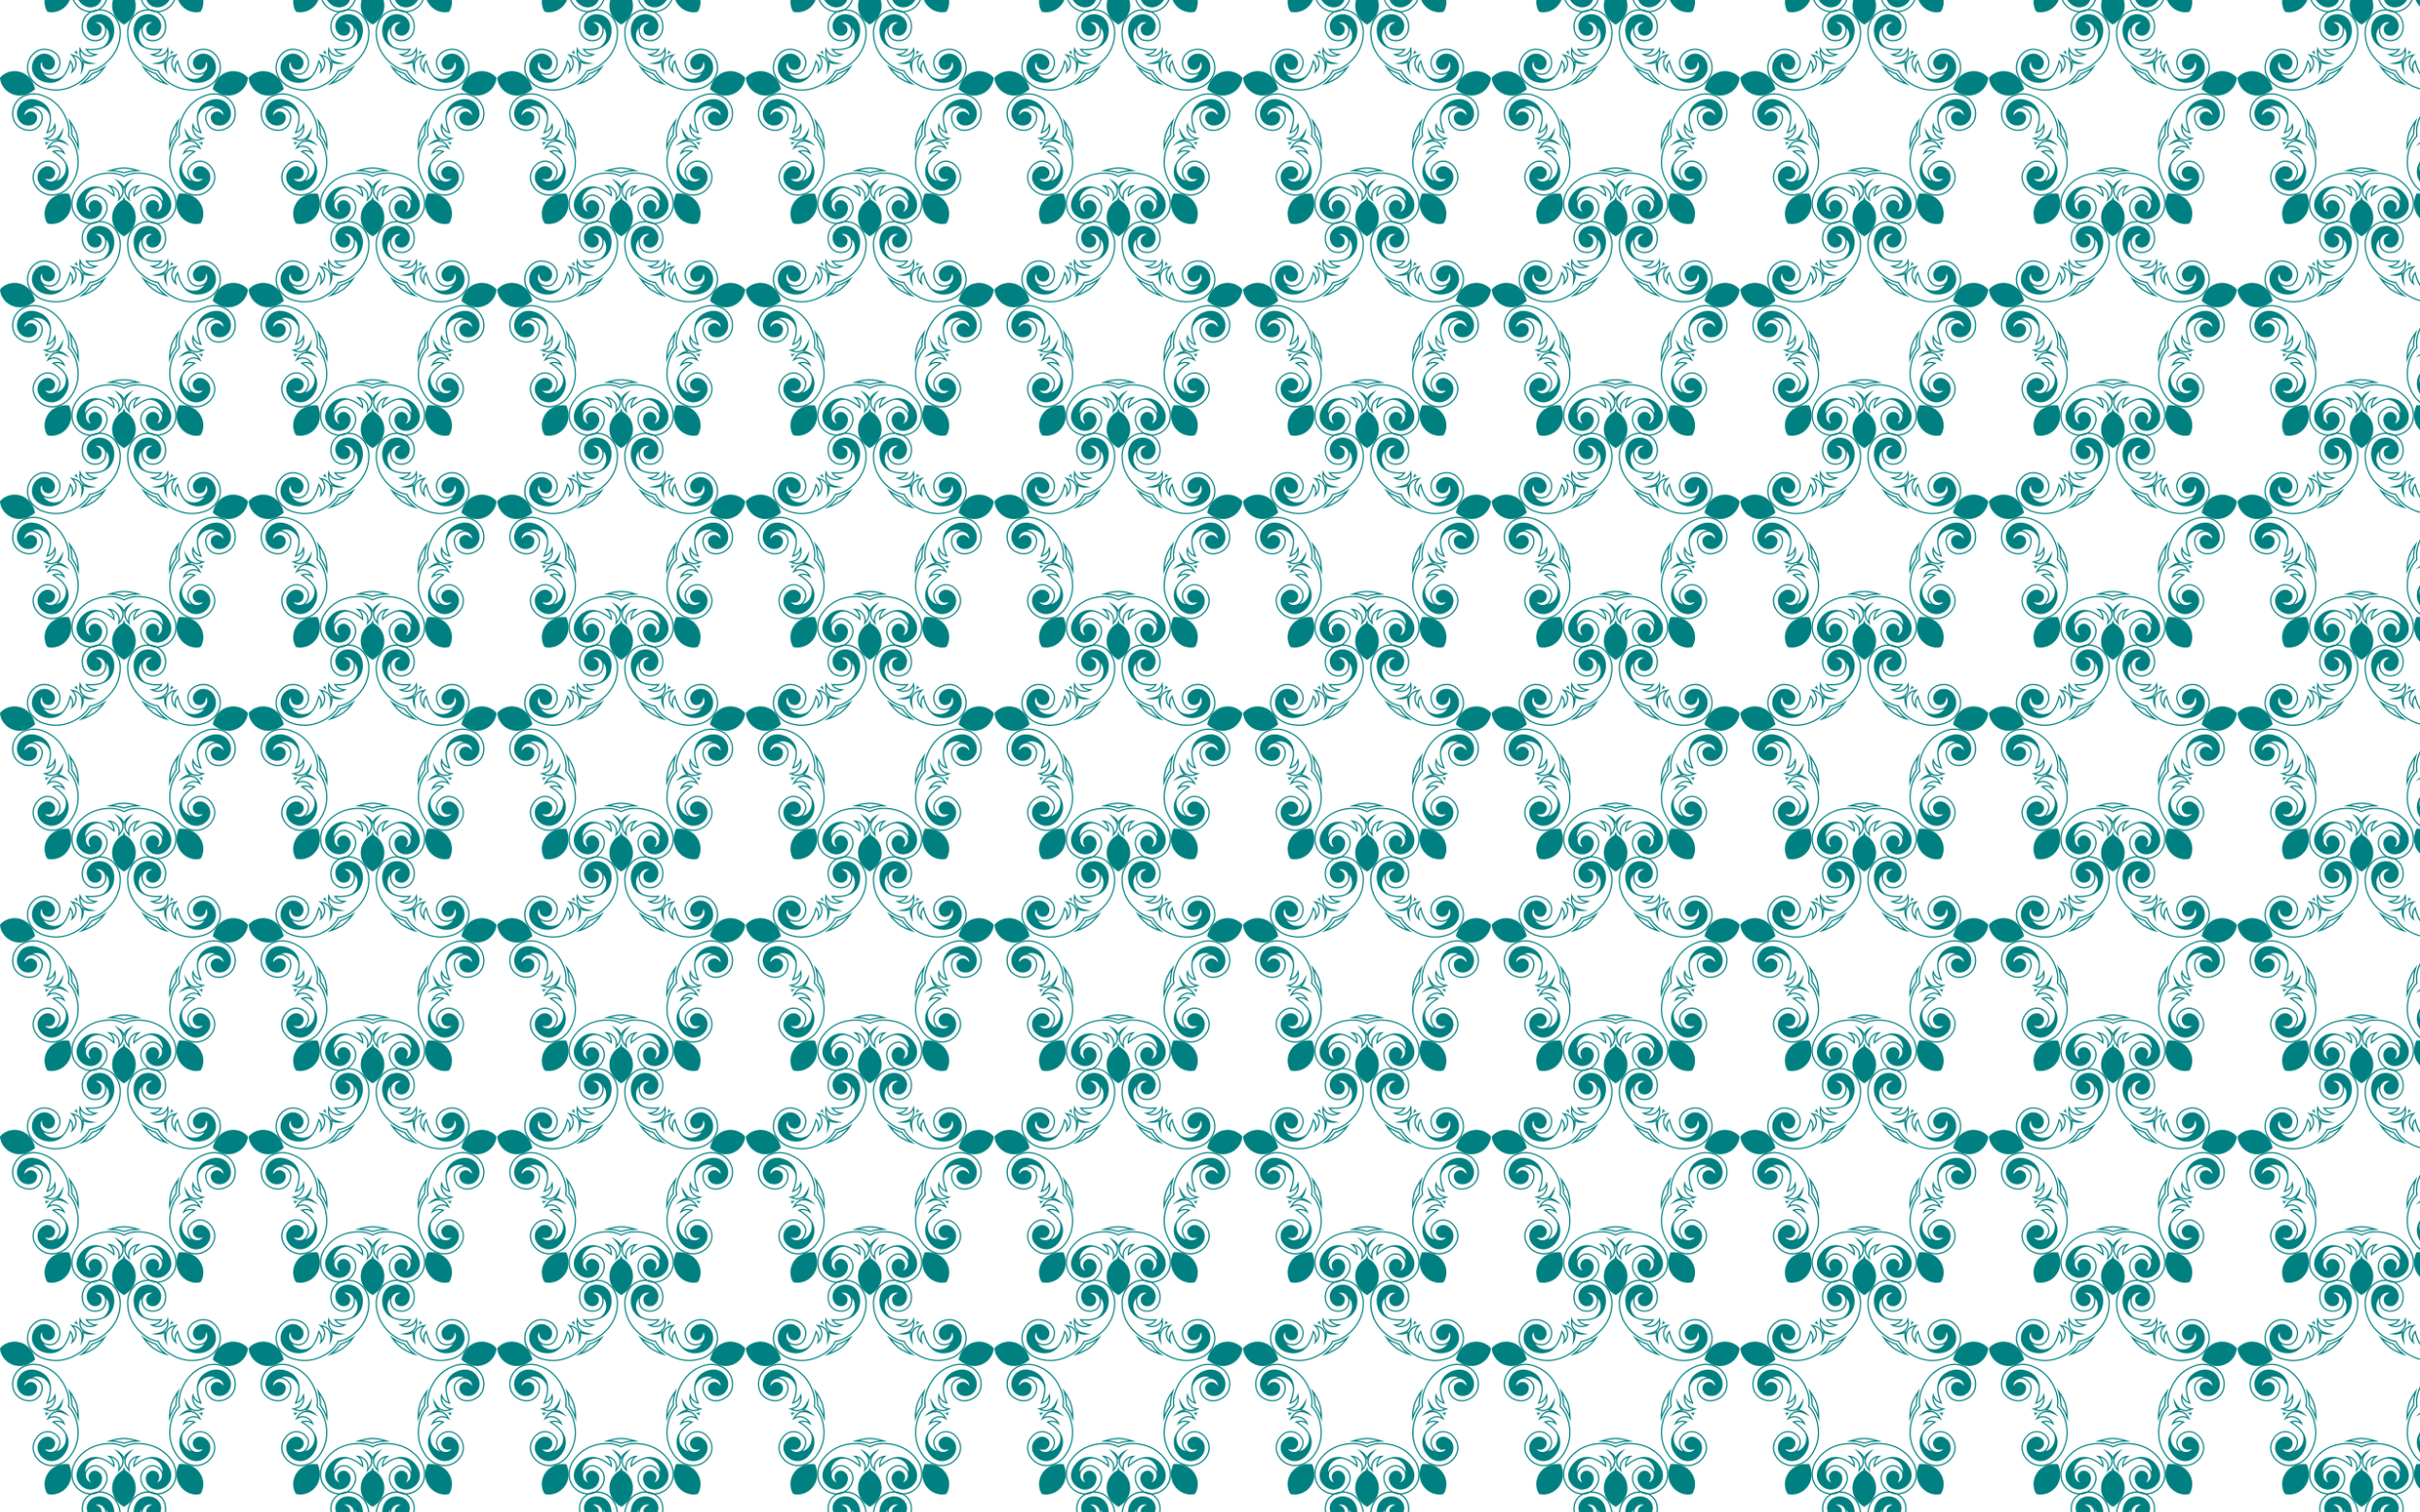
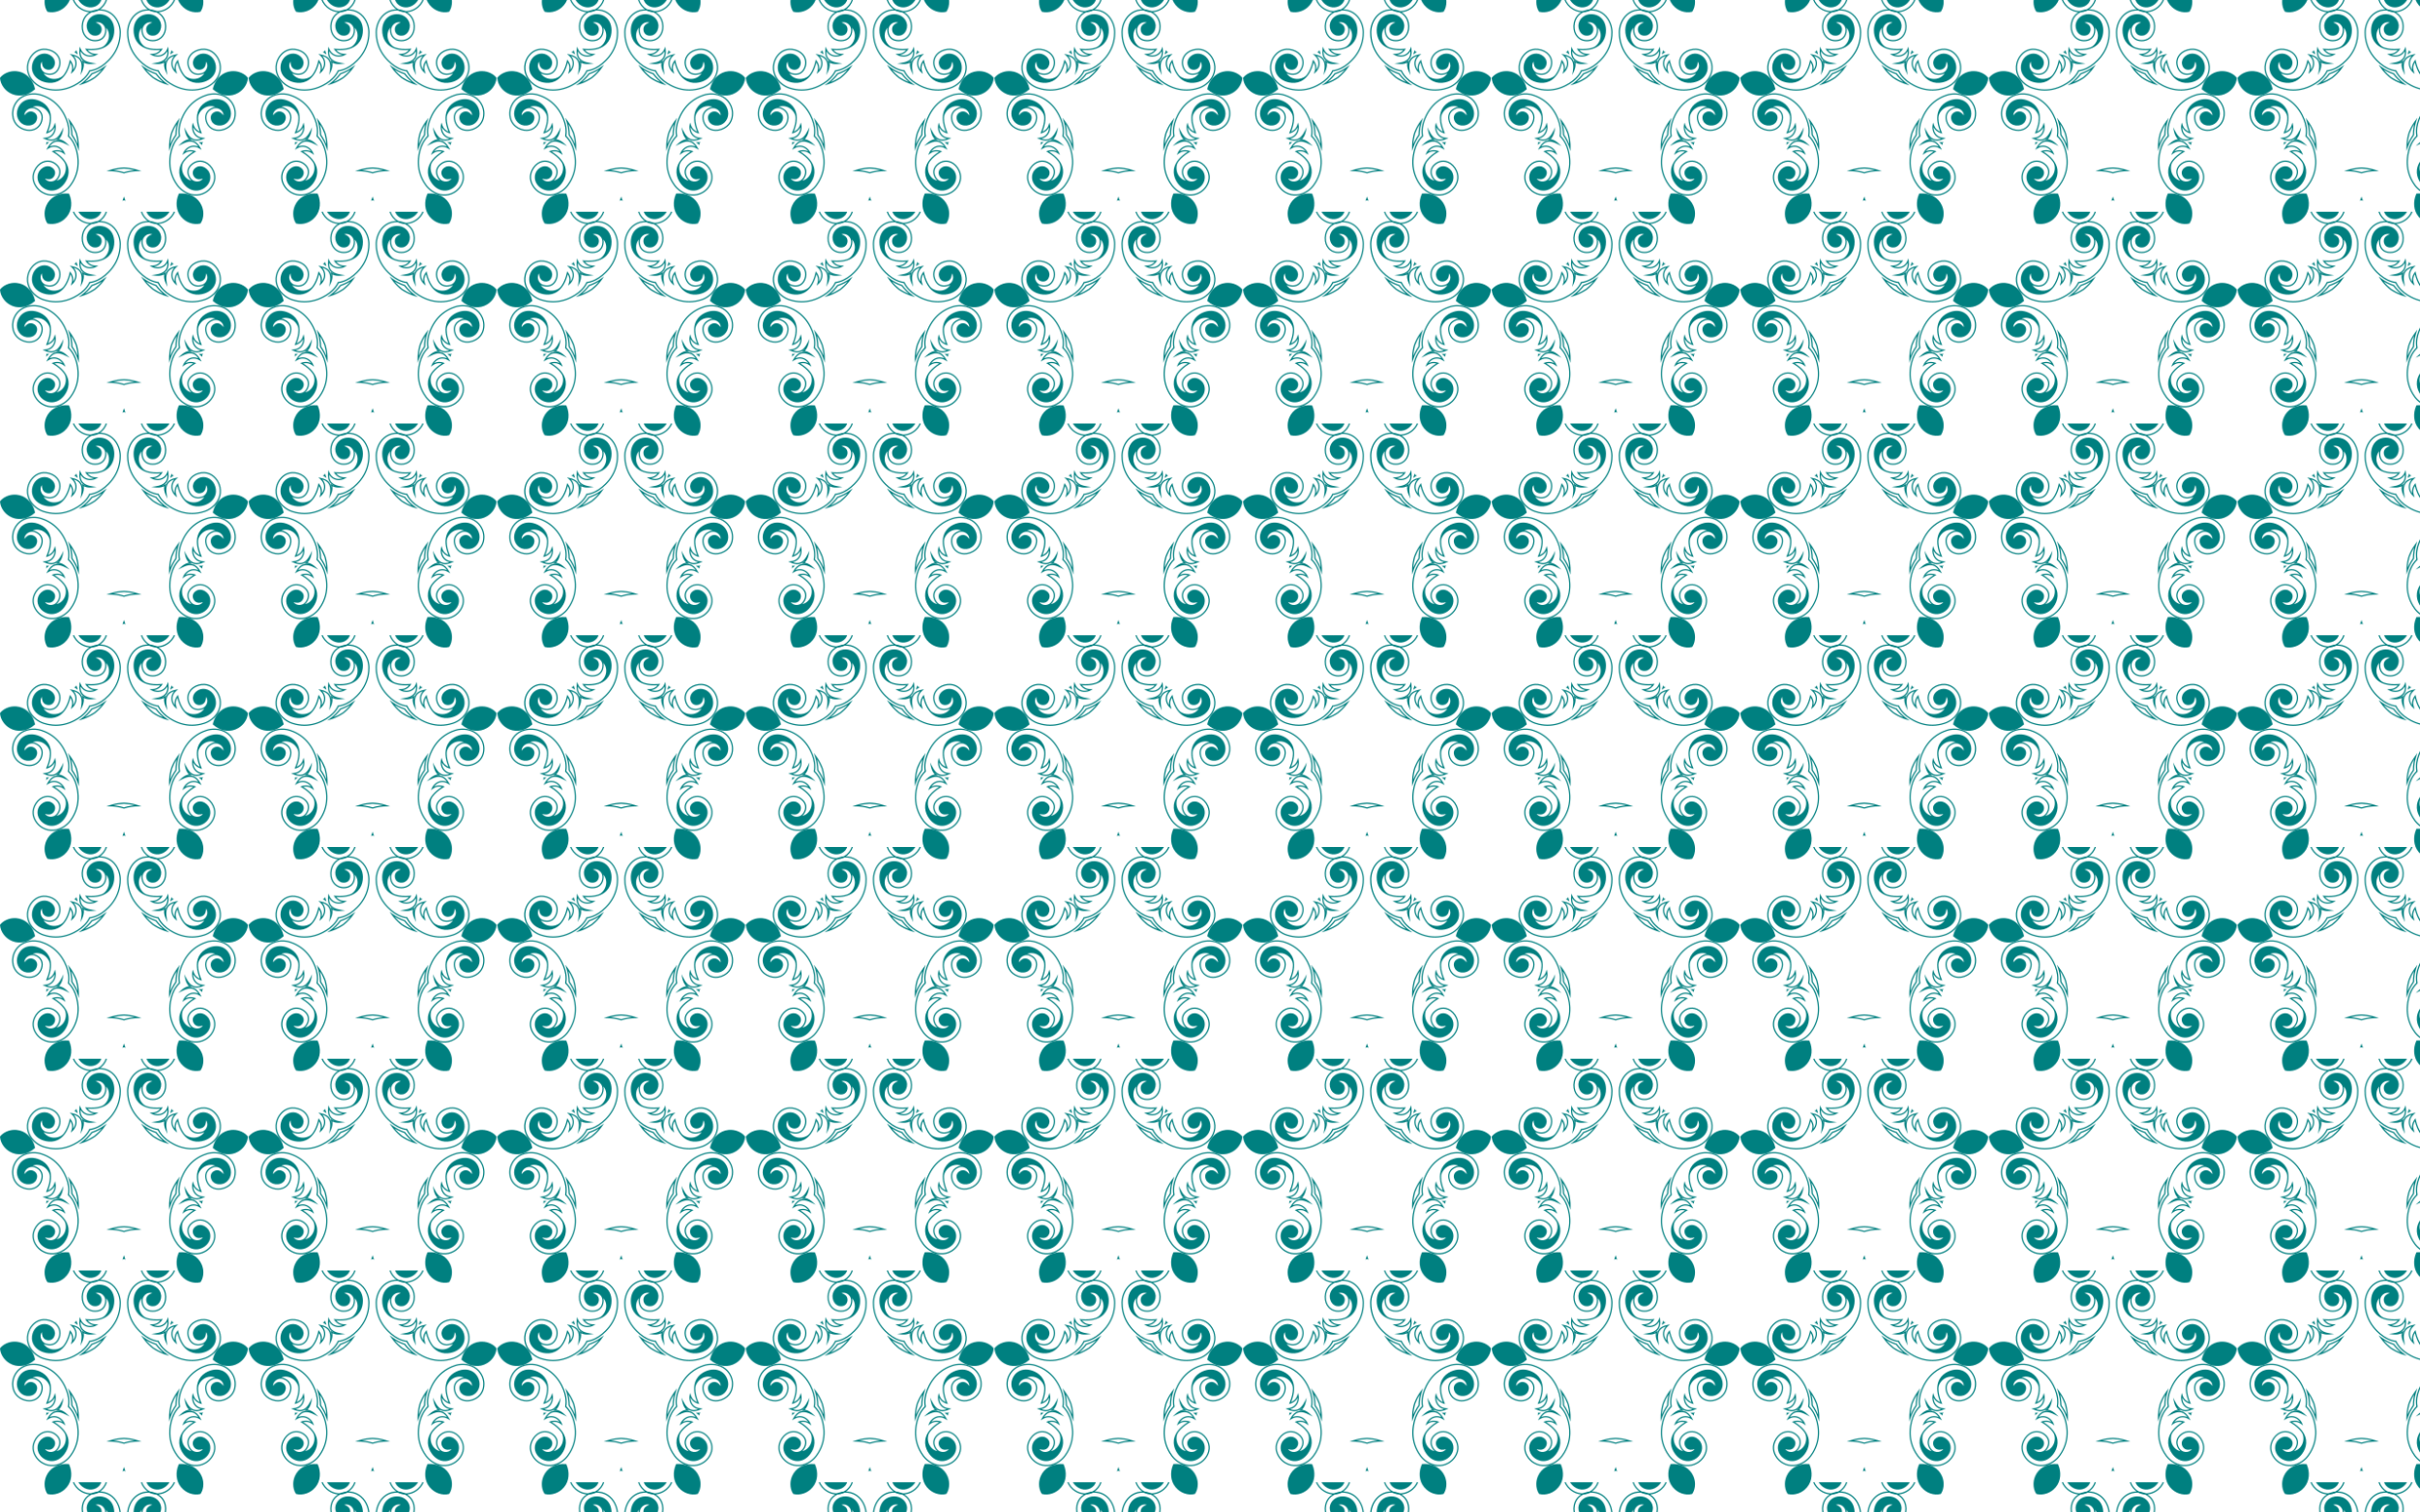
<svg xmlns="http://www.w3.org/2000/svg" enable-background="new 0 0 2560 1600" version="1.1" viewBox="0 0 2560 1600" xml:space="preserve">
  <pattern id="a" width="262.226" height="224" overflow="visible" patternUnits="userSpaceOnUse" viewBox="-0 -250.057 262.226 224">
    <polygon points="-1e-4 -250.06 262.23 -250.06 262.23 -26.057 -1e-4 -26.057" fill="none" />
-     <path d="m127.77-2.249c1.06 0.832 2.179 1.585 3.34 2.249 1.161-0.664 2.279-1.418 3.34-2.249 6.503-5.106 10.698-13.174 8.668-22.291-0.353-1.587-0.88-3.122-1.591-4.588-0.528-1.086-1.164-2.167-1.908-3.204-2.046-2.853-4.902-5.375-8.509-6.724-3.606 1.349-6.463 3.871-8.509 6.724-0.744 1.038-1.38 2.118-1.908 3.204-0.711 1.466-1.238 3.001-1.591 4.588-2.029 9.118 2.166 17.185 8.668 22.291z" fill="#008080" />
    <g fill="#008080">
      <path d="m253.2-173.81c-1.217-0.388-2.441-0.658-3.637-0.825-1.614-0.223-3.236-0.25-4.855-0.096-9.298 0.887-15.675 7.37-18.522 15.132-0.463 1.266-0.834 2.562-1.107 3.872 0.991 0.899 2.053 1.73 3.171 2.481 6.866 4.606 15.835 6.103 23.879 1.356 1.4-0.827 2.697-1.802 3.872-2.931 0.87-0.837 1.701-1.776 2.458-2.805 2.081-2.828 3.597-6.323 3.765-10.17-2.398-3.013-5.679-4.95-9.024-6.014z" />
      <path d="m213.33-32.467c-3.717-8.569-11.853-12.63-20.115-12.939-1.347-0.05-2.694-0.002-4.024 0.143-0.549 1.22-1.011 2.487-1.38 3.783-2.259 7.953-0.911 16.946 6.09 23.129 1.219 1.077 2.547 2.009 3.984 2.777 1.065 0.568 2.215 1.069 3.427 1.471 3.332 1.105 7.125 1.467 10.836 0.438 2.125-3.211 2.953-6.931 2.932-10.441-0.007-1.277-0.128-2.525-0.34-3.714-0.286-1.604-0.762-3.155-1.41-4.647z" />
      <path d="m73.038-45.263c-1.33-0.145-2.677-0.193-4.024-0.143-8.262 0.309-16.398 4.37-20.115 12.939-0.647 1.492-1.123 3.043-1.41 4.647-0.211 1.188-0.332 2.437-0.34 3.714-0.021 3.511 0.807 7.23 2.932 10.441 3.711 1.028 7.504 0.667 10.836-0.438 1.212-0.402 2.362-0.902 3.427-1.471 1.437-0.768 2.765-1.7 3.984-2.777 7.001-6.183 8.349-15.176 6.09-23.129-0.369-1.296-0.831-2.563-1.38-3.783z" />
      <path d="m33.974-153.25c1.119-0.752 2.181-1.582 3.171-2.481-0.273-1.31-0.644-2.606-1.107-3.872-2.847-7.762-9.223-14.245-18.522-15.132-1.619-0.154-3.241-0.128-4.855 0.096-1.196 0.166-2.42 0.437-3.637 0.825-3.345 1.065-6.627 3.002-9.024 6.014 0.169 3.847 1.685 7.343 3.765 10.17 0.757 1.029 1.588 1.968 2.458 2.805 1.175 1.129 2.471 2.104 3.872 2.931 8.044 4.748 17.013 3.251 23.879-1.356z" />
-       <path d="m127.77-226.25c1.06 0.832 2.179 1.585 3.34 2.249 1.161-0.664 2.279-1.418 3.34-2.249 6.503-5.106 10.698-13.174 8.668-22.291-0.353-1.587-0.88-3.122-1.591-4.588-0.528-1.086-1.164-2.167-1.908-3.204-2.046-2.853-4.902-5.375-8.509-6.724-3.606 1.349-6.463 3.871-8.509 6.724-0.744 1.038-1.38 2.118-1.908 3.204-0.711 1.466-1.238 3.001-1.591 4.588-2.029 9.118 2.166 17.185 8.668 22.291z" />
      <path d="m119.73-68.863c-2.373-0.171-4.777-0.131-7.155-0.143 2.268-0.788 4.526-1.621 6.85-2.242 3.807-1.019 7.726-1.58 11.69-1.75 3.964 0.17 7.883 0.731 11.69 1.75 2.324 0.622 4.581 1.454 6.849 2.242-2.377 0.012-4.782-0.029-7.155 0.143-1.304 0.094-2.594 0.24-3.87 0.436-2.411 0.369-4.773 0.914-7.066 1.617-0.15 0.046-0.3 0.093-0.449 0.14-0.149-0.047-0.299-0.094-0.449-0.14-2.293-0.702-4.655-1.247-7.066-1.617-1.277-0.196-2.567-0.342-3.87-0.436zm0.294-1.241c1.268 0.097 2.525 0.242 3.77 0.433l-1e-4 -4e-4c2.467 0.378 4.889 0.937 7.244 1.659 0.026 0.008 0.051 0.016 0.077 0.024 0.026-0.008 0.051-0.016 0.077-0.024 2.355-0.722 4.777-1.281 7.244-1.659l-1e-4 4e-4c1.246-0.191 2.502-0.336 3.77-0.433-3.612-0.944-7.33-1.469-11.091-1.633-3.761 0.164-7.478 0.689-11.091 1.633z" />
      <path d="m154.59-240.19c1.619-0.154 3.241-0.128 4.855 0.096 1.196 0.166 2.42 0.437 3.637 0.825 6.288 2.001 12.35 7.085 12.742 16.603 7e-3 0.15 0.011 0.277 0.013 0.381 0.106 4.577-1.309 8.455-3.718 11.232-2.137 2.467-5.053 4.062-8.377 4.513-1.494 0.202-3.062 0.178-4.546-0.048-2.807-0.427-4.969-1.591-6.526-3.247-1.992-2.119-2.977-5.027-3.05-8.225-0.022-0.917 0.061-1.82 0.297-2.709-1.192 1.386-2.049 3.013-2.53 4.786-1.25 4.598 0.123 9.449 3.187 12.968 1.628 1.869 3.071 2.722 5.467 3.446l5e-4 -7e-4c3.725 1.128 8.325 1.583 13.93 1.135 0.301-0.025 0.608-0.053 0.924-0.082l1.392-0.134-0.824 1.13c-1.34 1.841-2.848 3.272-4.644 4.239-1.156 0.62-2.422 1.048-3.834 1.267 1.994 0.675 4.308 0.879 6.523 0.343 2.432-0.588 4.752-2.079 6.406-4.833 0.364-0.608 0.697-1.278 0.994-2.012l0.902-2.25 0.308 2.404c0.632 4.96-0.171 8.545-2.427 11.115-1.141 1.301-2.643 2.327-4.511 3.127 1.607-0.471 3.078-1.223 4.378-2.255-0.58 1.554-0.841 3.186-0.792 4.86 0.184-2.023 0.695-3.77 1.58-5.256 1.747-2.94 4.909-4.811 9.821-5.742l2.381-0.45-1.861 1.553c-0.607 0.509-1.141 1.032-1.607 1.567-2.108 2.424-2.809 5.091-2.617 7.586 0.175 2.273 1.084 4.41 2.342 6.098-0.229-1.41-0.213-2.747 0.02-4.038 0.365-2.007 1.26-3.884 2.597-5.727l0.82-1.133 0.303 1.365c0.07 0.31 0.138 0.61 0.208 0.905 1.306 5.469 3.16 9.703 5.384 12.897l-5e-4 7e-4c1.43 2.054 2.687 3.164 4.967 4.134 4.294 1.827 9.331 1.634 13.318-0.976 1.538-1.006 2.82-2.323 3.77-3.885-0.773 0.499-1.606 0.857-2.485 1.119-3.064 0.919-6.134 0.88-8.765-0.359-2.056-0.969-3.831-2.665-5.105-5.203-0.673-1.341-1.181-2.825-1.45-4.309-0.599-3.301 0.017-6.567 1.703-9.361 1.897-3.149 5.147-5.694 9.534-7.007 0.1-0.031 0.222-0.066 0.366-0.106 9.174-2.569 15.882 1.625 19.728 6.988 0.744 1.038 1.38 2.118 1.908 3.204 0.711 1.466 1.238 3.001 1.591 4.588 2.03 9.118-2.166 17.185-8.668 22.291-1.325 1.039-2.741 1.956-4.218 2.731-2.464 1.295-5.032 2.119-7.725 2.744-7.868 1.825-15.87 1.437-23.846-1.49-1.753-0.643-3.506-1.41-5.256-2.303-5.505-2.81-10.554-6.498-14.198-11.593-0.456-0.638-0.884-1.289-1.281-1.948-0.378-0.627-0.73-1.27-1.054-1.925-0.724-0.106-1.444-0.242-2.157-0.407-0.75-0.174-1.5-0.38-2.249-0.616-5.972-1.89-11.039-5.553-15.413-9.92-1.39-1.388-2.662-2.819-3.815-4.287-5.248-6.681-8.091-14.172-8.786-22.219-0.238-2.755-0.248-5.452 0.222-8.195 0.28-1.644 0.715-3.273 1.294-4.855 2.847-7.762 9.223-14.245 18.522-15.132zm-17.341 15.566c-0.55 1.501-0.962 3.057-1.233 4.631-0.45 2.64-0.438 5.224-0.21 7.871 0.675 7.809 3.433 15.078 8.524 21.559 1.123 1.43 2.359 2.822 3.711 4.172 4.234 4.229 9.111 7.776 14.902 9.608 0.712 0.225 1.431 0.423 2.152 0.589 0.897 0.208 1.805 0.368 2.717 0.477 0.386 0.834 0.819 1.648 1.294 2.437 0.382 0.635 0.791 1.257 1.226 1.865 3.532 4.942 8.412 8.483 13.743 11.204 1.702 0.869 3.407 1.614 5.114 2.241 7.737 2.839 15.502 3.216 23.138 1.445 2.588-0.602 5.049-1.389 7.421-2.632 1.413-0.744 2.766-1.616 4.024-2.604 6.093-4.785 10.047-12.301 8.266-20.79-0.332-1.579-0.845-3.098-1.551-4.553-0.495-1.021-1.096-2.04-1.796-3.017-3.583-4.994-9.826-8.898-18.366-6.508-0.094 0.027-0.208 0.059-0.342 0.1-4.07 1.219-7.073 3.56-8.814 6.449-1.52 2.521-2.079 5.466-1.55 8.448 0.239 1.339 0.695 2.683 1.292 3.897 1.144 2.33 2.733 3.874 4.571 4.74 2.331 1.098 5.088 1.121 7.865 0.29 1.606-0.481 2.991-1.369 4.053-2.675 0.859-1.053 1.448-2.303 1.721-3.601 0.273-1.289 0.233-2.626-0.168-3.863-0.229-0.705-0.574-1.378-1.049-1.994 2e-3 0.069 0.002 0.137 0.002 0.205l-1e-4 -1e-4c-0.001 0.623-0.035 1.223-0.105 1.793-0.404 3.229-2.13 5.732-5.443 6.434-1.504 0.319-3.162 0.216-4.615-0.547-1.455-0.764-2.688-2.176-3.33-4.465-0.177-0.628-0.298-1.269-0.328-1.922-0.013-0.309-0.007-0.616 0.017-0.917 0.054-0.689 0.205-1.359 0.433-2.003 1.15-3.236 4.327-5.778 7.423-6.669 0.175-0.051 0.358-0.099 0.551-0.144 3.098-0.726 6.385-0.148 9.168 1.559 2.77 1.699 5.042 4.513 6.123 8.267 0.46 1.599 0.693 3.276 0.657 4.941-0.028 1.233-0.203 2.421-0.516 3.553-1.42 5.154-5.654 9.165-11.575 11.14-1.91 0.635-3.912 1.047-5.919 1.179-4.142 0.272-8.286-0.659-11.985-3.251-4.614-3.233-8.514-9.04-10.812-18.311-0.792 1.306-1.331 2.636-1.583 4.025-0.329 1.806-0.172 3.728 0.548 5.853l0.749 2.206-1.758-1.53c-0.476-0.414-0.933-0.881-1.358-1.391-1.622-1.941-2.826-4.537-3.041-7.327-0.216-2.808 0.566-5.802 2.923-8.511l0.077-0.088c-3.294 0.948-5.494 2.47-6.78 4.632-2.721 4.575-1.141 10.635-0.367 15.589-1.096-2.412-2.411-4.888-3.063-7.476-0.274-1.09-0.436-2.171-0.484-3.234-0.037-0.825-6e-3 -1.64 0.093-2.443-0.732 0.342-1.498 0.624-2.294 0.844-1.026 0.282-2.104 0.462-3.226 0.539-2.662 0.18-5.424-0.306-8.056-0.603 4.951-0.795 11.203-1.165 14.713-5.167 1.658-1.892 2.427-4.455 2.31-7.88l-0.059 0.101c-1.849 3.079-4.455 4.747-7.192 5.41-2.72 0.657-5.561 0.315-7.908-0.628-0.617-0.247-1.202-0.537-1.742-0.862l-1.998-1.2 2.33 0.031c2.243 0.029 4.12-0.416 5.736-1.287 1.244-0.669 2.341-1.593 3.339-2.75-9.527 0.679-16.256-1.235-20.756-4.625-3.608-2.718-5.774-6.371-6.795-10.394-0.494-1.95-0.721-3.981-0.707-5.994 0.049-6.242 2.555-11.508 7.018-14.451 0.98-0.647 2.056-1.181 3.22-1.588 1.572-0.548 3.239-0.845 4.902-0.901 3.905-0.131 7.283 1.159 9.755 3.269 2.484 2.12 4.049 5.067 4.316 8.238 0.017 0.197 0.028 0.386 0.034 0.568 0.109 3.22-1.326 7.027-4.049 9.121-0.542 0.416-1.133 0.767-1.771 1.031-0.28 0.116-0.57 0.216-0.868 0.299-0.63 0.174-1.277 0.256-1.929 0.282-2.376 0.097-4.099-0.639-5.276-1.787-1.175-1.146-1.785-2.691-1.947-4.22-0.357-3.368 1.491-5.783 4.437-7.165 0.52-0.242 1.08-0.46 1.673-0.653l-1e-4 -1e-4c0.065-0.021 0.13-0.042 0.196-0.061-0.733-0.261-1.48-0.382-2.221-0.382-1.301 0.001-2.584 0.376-3.726 1.034-1.149 0.661-2.156 1.607-2.893 2.75-0.914 1.414-1.33 3.006-1.292 4.682 0.068 2.897 0.942 5.513 2.706 7.39 1.392 1.481 3.351 2.515 5.921 2.883 1.339 0.192 2.758 0.211 4.106 0.024 3-0.417 5.629-1.86 7.556-4.085 2.209-2.548 3.508-6.128 3.41-10.376-0.003-0.14-0.007-0.259-0.011-0.356-0.366-8.86-6.009-13.592-11.865-15.456-1.146-0.364-2.301-0.621-3.424-0.776-1.602-0.221-3.205-0.24-4.809-0.068-8.624 0.929-14.55 7.013-17.218 14.286z" />
      <path d="m89.945-161.97c-2.246 0.863-4.561 1.517-6.859 2.212 1.917-1.407 3.885-2.788 5.705-4.321 0.999-0.842 1.957-1.719 2.875-2.628 1.733-1.716 3.324-3.545 4.766-5.461 0.094-0.125 0.188-0.251 0.281-0.377 0.149-0.05 0.297-0.1 0.446-0.151 2.268-0.779 4.499-1.727 6.667-2.845 1.148-0.592 2.277-1.232 3.387-1.922 2.021-1.256 3.942-2.702 5.872-4.09-1.372 1.971-2.709 3.971-4.223 5.84-2.481 3.062-5.322 5.819-8.429 8.287-3.307 2.193-6.807 4.042-10.486 5.456zm-0.188-1.278c3.477-1.36 6.793-3.12 9.933-5.198 2.946-2.344 5.645-4.954 8.013-7.84-1.083 0.667-2.185 1.288-3.305 1.866l3e-4 4e-4c-2.218 1.144-4.506 2.115-6.835 2.916l-0.076 0.026c-0.016 0.021-0.032 0.043-0.048 0.064-1.481 1.968-3.112 3.844-4.886 5.6l-3e-4 -4e-4c-0.895 0.886-1.827 1.743-2.795 2.566z" />
      <path d="m81.469-109.07c1.064 3.823 1.741 7.723 1.949 11.659 0.127 2.402 0.033 4.806-0.016 7.207-0.746-2.258-1.45-4.557-2.347-6.761-0.492-1.211-1.03-2.393-1.611-3.546-1.096-2.179-2.344-4.257-3.721-6.22-0.09-0.128-0.181-0.256-0.272-0.384-0.001-0.157-0.003-0.314-0.006-0.47-0.041-2.398-0.252-4.812-0.646-7.219-0.208-1.275-0.468-2.547-0.781-3.816-0.57-2.31-1.351-4.584-2.075-6.849 1.451 1.914 2.94 3.803 4.249 5.821 2.145 3.306 3.89 6.859 5.277 10.578zm0.675 11.442c-0.219-3.727-0.868-7.425-1.874-11.053-1.319-3.527-2.967-6.899-4.981-10.044 0.3 1.236 0.55 2.476 0.753 3.72l4e-4 -2e-4c0.403 2.463 0.62 4.939 0.661 7.402 5e-4 0.027 1e-3 0.054 0.001 0.081 0.015 0.022 0.031 0.044 0.046 0.066 1.414 2.017 2.694 4.148 3.816 6.377l-5e-4 1e-4c0.567 1.125 1.093 2.276 1.577 3.452z" />
      <path d="m183.93-195.08-1.36-0.414c-0.106-0.032-0.212-0.063-0.318-0.092-0.06-0.091-0.122-0.183-0.185-0.274l-0.814-1.165-0.316 1.387c-0.269 1.177-0.613 2.27-1.027 3.277 0.83-0.705 1.763-1.37 2.799-1.989l1.221-0.729z" />
      <path d="m29.007-183.06c0.353-1.587 0.88-3.122 1.591-4.588 0.528-1.086 1.164-2.167 1.908-3.204 3.846-5.362 10.554-9.557 19.728-6.988 0.144 0.04 0.267 0.075 0.366 0.106 4.386 1.313 7.636 3.858 9.534 7.007 1.686 2.795 2.302 6.061 1.703 9.361-0.269 1.483-0.777 2.967-1.45 4.309-1.274 2.538-3.049 4.234-5.105 5.203-2.63 1.24-5.701 1.278-8.765 0.359-0.879-0.263-1.712-0.621-2.485-1.119 0.95 1.562 2.232 2.879 3.77 3.885 3.987 2.61 9.024 2.803 13.318 0.976 2.28-0.971 3.538-2.08 4.967-4.134l-5e-4 -7e-4c2.224-3.194 4.078-7.428 5.384-12.897 0.07-0.294 0.138-0.595 0.207-0.905l0.303-1.365 0.82 1.133c1.337 1.843 2.232 3.72 2.597 5.727 0.233 1.291 0.248 2.628 0.02 4.038 1.258-1.688 2.167-3.825 2.342-6.098 0.192-2.495-0.508-5.162-2.617-7.586-0.465-0.534-1-1.058-1.607-1.567l-1.861-1.553 2.382 0.45c4.913 0.931 8.074 2.803 9.821 5.742 0.884 1.487 1.396 3.233 1.58 5.256 0.049-1.674-0.212-3.306-0.792-4.86 1.299 1.032 2.771 1.784 4.378 2.255-1.868-0.8-3.37-1.826-4.511-3.127-2.256-2.57-3.059-6.155-2.426-11.115l0.308-2.404 0.902 2.25c0.296 0.734 0.629 1.404 0.994 2.012 1.654 2.754 3.974 4.245 6.406 4.833 2.215 0.536 4.529 0.332 6.523-0.343-1.412-0.218-2.679-0.646-3.834-1.267-1.796-0.967-3.304-2.399-4.644-4.239l-0.824-1.13 1.392 0.134c0.316 0.029 0.623 0.058 0.924 0.082 5.605 0.448 10.204-0.008 13.93-1.135l5e-4 7e-4c2.396-0.725 3.839-1.577 5.467-3.446 3.065-3.519 4.438-8.37 3.187-12.968-0.481-1.773-1.338-3.4-2.53-4.786 0.236 0.889 0.319 1.792 0.297 2.709-0.073 3.198-1.058 6.106-3.05 8.225-1.556 1.656-3.719 2.82-6.526 3.247-1.483 0.226-3.052 0.25-4.546 0.048-3.324-0.451-6.24-2.046-8.377-4.513-2.409-2.777-3.824-6.655-3.718-11.232 0.001-0.104 0.005-0.231 0.012-0.381 0.392-9.518 6.454-14.602 12.742-16.603 1.217-0.388 2.441-0.658 3.637-0.825 1.614-0.223 3.236-0.25 4.855-0.096 9.299 0.887 15.675 7.37 18.522 15.132 0.579 1.582 1.014 3.211 1.294 4.855 0.47 2.743 0.46 5.44 0.222 8.195-0.695 8.047-3.538 15.537-8.786 22.219-1.153 1.468-2.425 2.899-3.815 4.287-4.374 4.367-9.441 8.03-15.413 9.92-0.748 0.236-1.499 0.443-2.249 0.616-0.713 0.165-1.433 0.302-2.157 0.407-0.324 0.656-0.676 1.298-1.054 1.925-0.397 0.659-0.825 1.31-1.281 1.948-3.643 5.096-8.693 8.783-14.198 11.593-1.75 0.893-3.504 1.66-5.256 2.303-7.976 2.927-15.979 3.315-23.846 1.49-2.693-0.625-5.261-1.449-7.725-2.744-1.477-0.774-2.892-1.691-4.217-2.731-6.503-5.106-10.698-13.174-8.669-22.291zm9.445 21.302c1.257 0.987 2.61 1.86 4.024 2.604 2.372 1.244 4.833 2.031 7.421 2.632 7.636 1.771 15.401 1.394 23.138-1.445 1.707-0.626 3.413-1.372 5.114-2.241 5.33-2.72 10.21-6.262 13.743-11.204 0.434-0.608 0.844-1.23 1.226-1.865 0.475-0.789 0.908-1.603 1.294-2.437 0.913-0.109 1.821-0.269 2.717-0.477 0.722-0.167 1.44-0.364 2.152-0.589 5.791-1.832 10.667-5.379 14.902-9.608 1.352-1.35 2.588-2.742 3.712-4.172 5.091-6.481 7.849-13.75 8.524-21.559 0.228-2.647 0.24-5.231-0.21-7.871-0.271-1.574-0.682-3.13-1.233-4.631-2.668-7.273-8.594-13.357-17.218-14.286-1.604-0.173-3.207-0.153-4.809 0.068-1.124 0.156-2.279 0.412-3.424 0.776-5.856 1.864-11.499 6.596-11.865 15.456-0.004 0.097-0.008 0.217-0.011 0.356-0.098 4.247 1.2 7.827 3.41 10.376 1.927 2.224 4.556 3.667 7.556 4.085 1.347 0.186 2.766 0.168 4.106-0.024 2.57-0.368 4.529-1.402 5.92-2.883 1.765-1.877 2.639-4.492 2.706-7.39 0.038-1.676-0.377-3.268-1.292-4.682-0.736-1.143-1.743-2.089-2.893-2.75-1.142-0.658-2.425-1.033-3.726-1.034-0.741-5e-4 -1.488 0.12-2.221 0.382 0.067 0.019 0.131 0.04 0.196 0.061l-1e-4 1e-4c0.593 0.194 1.153 0.411 1.673 0.653 2.946 1.382 4.794 3.797 4.437 7.165-0.162 1.529-0.771 3.074-1.947 4.22-1.177 1.148-2.9 1.884-5.276 1.787-0.652-0.026-1.299-0.108-1.929-0.282-0.297-0.084-0.588-0.183-0.867-0.299-0.638-0.264-1.229-0.615-1.771-1.031-2.722-2.094-4.158-5.901-4.049-9.121 0.006-0.182 0.017-0.371 0.033-0.568 0.266-3.17 1.832-6.118 4.316-8.238 2.472-2.11 5.85-3.4 9.755-3.269 1.663 0.057 3.33 0.353 4.902 0.901 1.164 0.408 2.24 0.941 3.22 1.588 4.463 2.943 6.97 8.209 7.018 14.451 0.014 2.013-0.213 4.044-0.708 5.994-1.021 4.023-3.187 7.676-6.795 10.394-4.5 3.389-11.229 5.304-20.756 4.625 0.998 1.157 2.096 2.081 3.339 2.75 1.616 0.871 3.493 1.316 5.736 1.287l2.33-0.031-1.998 1.2c-0.541 0.325-1.126 0.615-1.742 0.862-2.347 0.943-5.189 1.286-7.908 0.628-2.737-0.662-5.343-2.331-7.192-5.41l-0.059-0.101c-0.117 3.425 0.652 5.988 2.31 7.88 3.51 4.001 9.761 4.372 14.713 5.167-2.632 0.297-5.394 0.783-8.056 0.603-1.122-0.077-2.2-0.257-3.226-0.539-0.796-0.22-1.562-0.501-2.294-0.844 0.099 0.802 0.13 1.618 0.093 2.443-0.049 1.063-0.211 2.144-0.484 3.234-0.652 2.587-1.967 5.064-3.063 7.476 0.774-4.955 2.353-11.015-0.367-15.589-1.287-2.162-3.487-3.684-6.78-4.632l0.077 0.088c2.357 2.709 3.139 5.704 2.923 8.511-0.215 2.79-1.419 5.386-3.041 7.327-0.425 0.51-0.882 0.977-1.358 1.391l-1.758 1.53 0.749-2.206c0.721-2.124 0.877-4.047 0.548-5.853-0.252-1.389-0.791-2.719-1.583-4.025-2.298 9.271-6.198 15.079-10.812 18.311-3.7 2.592-7.843 3.523-11.985 3.251-2.007-0.132-4.009-0.544-5.919-1.179-5.921-1.975-10.155-5.986-11.575-11.14-0.313-1.132-0.487-2.32-0.515-3.553-0.036-1.664 0.197-3.341 0.657-4.941 1.082-3.754 3.353-6.569 6.123-8.267 2.784-1.707 6.071-2.285 9.168-1.559 0.192 0.045 0.376 0.093 0.551 0.144 3.096 0.891 6.273 3.433 7.423 6.669 0.229 0.644 0.379 1.314 0.433 2.003 0.024 0.302 0.029 0.609 0.017 0.917-0.03 0.653-0.151 1.293-0.328 1.922-0.642 2.29-1.875 3.701-3.33 4.465-1.453 0.764-3.111 0.866-4.615 0.547-3.314-0.702-5.039-3.205-5.443-6.434-0.07-0.57-0.103-1.17-0.105-1.793v1e-4c-1e-4 -0.068 1e-4 -0.136 0.002-0.205-0.475 0.616-0.821 1.289-1.049 1.994-0.401 1.238-0.441 2.574-0.168 3.863 0.273 1.298 0.862 2.547 1.721 3.601 1.062 1.307 2.448 2.194 4.053 2.675 2.777 0.831 5.534 0.808 7.865-0.29 1.838-0.866 3.427-2.41 4.571-4.74 0.597-1.214 1.053-2.558 1.292-3.897 0.53-2.982-0.029-5.928-1.55-8.448-1.741-2.889-4.745-5.23-8.814-6.449-0.134-0.04-0.249-0.073-0.342-0.1-8.54-2.39-14.783 1.515-18.366 6.508-0.7 0.977-1.301 1.996-1.796 3.017-0.706 1.455-1.219 2.973-1.551 4.553-1.782 8.489 2.173 16.005 8.265 20.79z" />
      <path d="m249.14-133.75c0.211 1.188 0.332 2.437 0.34 3.714 0.04 6.599-2.922 13.935-11.853 17.249-0.14 0.053-0.26 0.096-0.358 0.13-4.32 1.515-8.445 1.368-11.831-0.065-3.007-1.27-5.425-3.55-6.88-6.572-0.654-1.358-1.115-2.858-1.359-4.338-0.461-2.802-0.022-5.218 1.072-7.21 1.399-2.549 3.861-4.385 6.88-5.442 0.866-0.304 1.75-0.504 2.668-0.555-1.687-0.705-3.498-1.017-5.334-0.927-4.76 0.232-8.948 3.036-11.348 7.038-1.274 2.126-1.639 3.762-1.588 6.264l8e-4 3e-4c0.078 3.891 1.067 8.406 3.224 13.599 0.116 0.279 0.238 0.562 0.364 0.854l0.557 1.282-1.329-0.434c-2.165-0.706-3.992-1.698-5.467-3.107-0.947-0.907-1.746-1.98-2.389-3.255-0.026 2.105 0.495 4.369 1.689 6.31 1.311 2.132 3.446 3.877 6.576 4.599 0.691 0.159 1.431 0.268 2.22 0.323l2.418 0.163-2.191 1.036c-4.522 2.134-8.179 2.478-11.321 1.127-1.589-0.683-3.03-1.795-4.368-3.324 0.944 1.383 2.115 2.55 3.498 3.466-1.658-0.071-3.29 0.185-4.867 0.749 1.981-0.45 3.8-0.504 5.487-0.122 3.336 0.753 6.093 3.182 8.496 7.566l1.164 2.126-2.052-1.29c-0.671-0.42-1.334-0.766-1.986-1.044-2.957-1.256-5.71-1.098-8.023-0.144-2.107 0.869-3.859 2.394-5.076 4.112 1.27-0.653 2.547-1.052 3.846-1.229 2.021-0.273 4.083-0.002 6.249 0.7l1.331 0.43-1.205 0.71c-0.273 0.162-0.538 0.32-0.796 0.477-4.798 2.933-8.251 6.004-10.602 9.106l-8e-4 -2e-4c-1.512 1.994-2.179 3.533-2.397 6.002-0.411 4.648 1.329 9.38 5.044 12.365 1.432 1.152 3.081 1.964 4.86 2.385-0.713-0.581-1.311-1.262-1.833-2.018-1.821-2.63-2.733-5.562-2.367-8.447 0.286-2.255 1.351-4.467 3.371-6.463 1.067-1.054 2.322-1.996 3.65-2.71 2.954-1.589 6.251-2.013 9.43-1.273 3.582 0.831 7.005 3.136 9.61 6.902 0.06 0.085 0.132 0.19 0.214 0.316 5.278 7.931 3.362 15.606-0.549 20.922-0.757 1.029-1.588 1.968-2.458 2.805-1.175 1.129-2.471 2.104-3.872 2.931-8.044 4.748-17.013 3.251-23.879-1.355-1.398-0.939-2.707-2.002-3.9-3.167-1.993-1.943-3.57-4.131-4.997-6.499-4.167-6.918-6.271-14.649-5.952-23.14 0.07-1.866 0.258-3.77 0.566-5.711 0.972-6.104 2.918-12.046 6.639-17.085 0.466-0.631 0.953-1.239 1.457-1.82 0.48-0.553 0.982-1.086 1.505-1.597-0.123-0.721-0.216-1.448-0.279-2.177-0.067-0.767-0.102-1.544-0.109-2.329-0.048-6.264 1.87-12.215 4.672-17.724 0.891-1.751 1.859-3.402 2.899-4.953 4.732-7.056 10.978-12.074 18.416-15.222 2.546-1.077 5.108-1.92 7.862-2.321 1.65-0.242 3.334-0.332 5.017-0.27 8.262 0.309 16.398 4.37 20.115 12.939 0.647 1.492 1.123 3.043 1.409 4.647zm-0.923 3.723c-0.008-1.202-0.121-2.38-0.32-3.497-0.284-1.592-0.761-3.122-1.421-4.595-3.548-7.915-11.166-11.671-18.907-11.961-1.597-0.06-3.205 0.029-4.785 0.259-2.65 0.388-5.103 1.198-7.551 2.232-7.218 3.055-13.279 7.925-17.87 14.769-1.013 1.51-1.954 3.116-2.821 4.819-2.713 5.334-4.58 11.068-4.533 17.142 0.006 0.747 0.04 1.492 0.105 2.229 0.079 0.917 0.207 1.83 0.386 2.732-0.674 0.625-1.315 1.288-1.918 1.984-0.486 0.559-0.951 1.141-1.395 1.742-3.608 4.886-5.468 10.622-6.409 16.532-0.3 1.887-0.482 3.74-0.55 5.556-0.309 8.236 1.732 15.738 5.776 22.452 1.372 2.276 2.881 4.373 4.796 6.244 1.144 1.114 2.392 2.131 3.72 3.022 6.433 4.316 14.804 5.754 22.326 1.437 1.399-0.803 2.685-1.761 3.851-2.882 0.818-0.786 1.601-1.673 2.314-2.641 3.642-4.95 5.426-12.095 0.514-19.478-0.054-0.081-0.121-0.18-0.201-0.295-2.417-3.494-5.572-5.627-8.857-6.39-2.867-0.667-5.842-0.288-8.514 1.137-1.2 0.641-2.337 1.49-3.307 2.433-1.863 1.808-2.84 3.796-3.096 5.812-0.324 2.556 0.506 5.185 2.154 7.569 0.954 1.378 2.226 2.422 3.797 3.028 1.267 0.491 2.638 0.665 3.957 0.524 1.311-0.139 2.569-0.59 3.622-1.353 0.6-0.435 1.133-0.972 1.572-1.614-0.065 0.023-0.13 0.044-0.195 0.066v-1e-4c-0.593 0.191-1.174 0.345-1.738 0.455-3.196 0.613-6.11-0.254-7.801-3.188-0.768-1.332-1.183-2.94-0.905-4.558 0.277-1.62 1.239-3.229 3.218-4.547 0.543-0.362 1.114-0.676 1.726-0.906 0.29-0.107 0.583-0.197 0.878-0.268 0.672-0.161 1.355-0.225 2.039-0.207 3.433 0.094 6.832 2.33 8.636 4.999 0.102 0.15 0.205 0.31 0.307 0.479 1.648 2.721 2.114 6.026 1.351 9.201-0.76 3.16-2.735 6.189-5.971 8.378-1.379 0.932-2.902 1.672-4.496 2.152-1.181 0.354-2.365 0.555-3.538 0.608-5.34 0.242-10.464-2.545-14.172-7.566-1.194-1.62-2.204-3.397-2.951-5.265-1.539-3.855-1.934-8.084-0.612-12.403 1.649-5.387 5.967-10.891 14.074-15.942-1.487-0.35-2.918-0.452-4.317-0.262-1.819 0.245-3.599 0.988-5.397 2.33l-1.867 1.394 0.911-2.145c0.247-0.581 0.549-1.159 0.903-1.722 1.345-2.143 3.442-4.09 6.029-5.157 2.604-1.073 5.693-1.255 8.998 0.15l0.107 0.047c-1.919-2.84-4.047-4.462-6.501-5.017-5.192-1.174-10.467 2.201-14.94 4.468 1.955-1.787 3.904-3.804 6.163-5.223 0.952-0.597 1.93-1.085 2.926-1.46 0.773-0.29 1.558-0.513 2.352-0.666-0.552-0.591-1.056-1.232-1.511-1.921-0.585-0.888-1.09-1.858-1.509-2.901-0.993-2.476-1.385-5.253-1.916-7.848 2.286 4.463 4.57 10.294 9.46 12.396 2.312 0.992 4.987 0.931 8.208-0.238l-0.114-0.025c-3.499-0.807-5.892-2.769-7.367-5.168-1.466-2.383-2.018-5.191-1.846-7.715 0.045-0.663 0.14-1.309 0.281-1.923l0.523-2.271 0.691 2.225c0.666 2.142 1.669 3.79 2.997 5.057 1.02 0.976 2.238 1.735 3.647 2.326-3.59-8.851-3.849-15.842-2.016-21.169 1.47-4.271 4.275-7.46 7.786-9.675 1.702-1.073 3.563-1.916 5.482-2.525 5.952-1.883 11.734-1.126 15.912 2.209 0.918 0.732 1.758 1.59 2.505 2.571 1.007 1.325 1.804 2.819 2.372 4.383 1.331 3.673 1.149 7.285-0.094 10.288-1.249 3.017-3.568 5.417-6.501 6.65-0.182 0.077-0.359 0.146-0.53 0.207-3.029 1.099-7.093 0.91-9.925-1.032-0.564-0.387-1.079-0.84-1.528-1.366-0.197-0.23-0.381-0.475-0.553-0.733-0.36-0.546-0.638-1.135-0.864-1.747-0.827-2.23-0.659-4.096 0.069-5.57 0.727-1.472 2.008-2.529 3.412-3.155 3.093-1.38 5.96-0.369 8.186 2.006 0.391 0.42 0.771 0.885 1.139 1.389v-1e-4c0.04 0.055 0.08 0.11 0.119 0.168 0.022-0.778-0.094-1.525-0.323-2.23-0.403-1.237-1.156-2.341-2.135-3.224-0.984-0.889-2.195-1.554-3.509-1.902-1.627-0.433-3.27-0.336-4.852 0.218-2.735 0.96-4.952 2.599-6.192 4.857-0.978 1.782-1.356 3.964-0.912 6.522 0.231 1.333 0.652 2.688 1.246 3.912 1.324 2.724 3.508 4.778 6.22 5.924 3.106 1.314 6.912 1.442 10.922 0.037 0.132-0.046 0.244-0.087 0.336-0.121 8.314-3.085 11.07-9.914 11.033-16.06z" />
      <path d="m131.11-42.173c-0.258 1.058-0.621 2.144-1.095 3.255l-0.559 1.308 1.344-0.464c0.105-0.036 0.209-0.074 0.311-0.113 0.102 0.039 0.206 0.076 0.311 0.113l1.344 0.464-0.559-1.308c-0.474-1.111-0.838-2.197-1.095-3.255z" />
-       <path d="m185.8-41.497c2.259 7.953 0.911 16.946-6.09 23.129-1.219 1.076-2.547 2.009-3.984 2.777-1.065 0.568-2.215 1.069-3.427 1.471-6.264 2.077-14.156 1.528-20.067-5.943-0.094-0.117-0.172-0.217-0.234-0.301-2.776-3.641-3.91-7.609-3.594-11.272 0.279-3.252 1.7-6.256 4.124-8.575 1.09-1.042 2.373-1.944 3.706-2.633 2.522-1.304 4.955-1.633 7.188-1.209 2.857 0.543 5.363 2.317 7.302 4.861 0.557 0.729 1.02 1.508 1.353 2.366 0.149-1.822-0.114-3.642-0.766-5.359-1.691-4.455-5.653-7.572-10.201-8.618-2.415-0.555-4.084-0.397-6.449 0.425v9e-4c-3.677 1.277-7.665 3.612-11.937 7.269-0.23 0.197-0.461 0.4-0.7 0.61l-1.047 0.926 0.002-1.399c0.002-2.277 0.381-4.322 1.266-6.16 0.57-1.181 1.344-2.272 2.357-3.278-2.01 0.626-4.002 1.821-5.479 3.557-1.622 1.906-2.623 4.475-2.342 7.675 0.062 0.706 0.187 1.443 0.379 2.212l0.593 2.35-1.662-1.764c-3.427-3.641-4.884-7.013-4.57-10.418 0.158-1.723 0.771-3.436 1.812-5.181-1.024 1.325-1.772 2.799-2.216 4.397-0.445-1.599-1.193-3.072-2.216-4.397 1.04 1.745 1.653 3.458 1.812 5.181 0.314 3.405-1.143 6.778-4.57 10.418l-1.662 1.764 0.593-2.35c0.192-0.768 0.316-1.506 0.379-2.212 0.281-3.2-0.72-5.77-2.342-7.675-1.477-1.736-3.469-2.93-5.479-3.557 1.014 1.006 1.787 2.097 2.357 3.278 0.885 1.838 1.263 3.883 1.266 6.16l0.002 1.399-1.047-0.926c-0.238-0.21-0.47-0.413-0.7-0.61-4.271-3.656-8.26-5.992-11.937-7.269v-9e-4c-2.364-0.822-4.033-0.98-6.448-0.425-4.548 1.046-8.51 4.163-10.201 8.618-0.653 1.718-0.916 3.537-0.766 5.359 0.332-0.858 0.795-1.637 1.353-2.366 1.939-2.544 4.445-4.318 7.302-4.861 2.233-0.425 4.666-0.096 7.188 1.209 1.333 0.689 2.616 1.592 3.706 2.633 2.424 2.318 3.846 5.323 4.124 8.575 0.317 3.663-0.818 7.632-3.594 11.272-0.062 0.084-0.14 0.184-0.234 0.301-5.912 7.47-13.804 8.02-20.068 5.943-1.212-0.402-2.362-0.902-3.427-1.471-1.437-0.768-2.765-1.7-3.984-2.777-7.001-6.183-8.349-15.176-6.09-23.129 0.461-1.62 1.067-3.193 1.807-4.688 1.232-2.496 2.825-4.672 4.637-6.76 5.292-6.101 11.995-10.491 20.168-12.811 1.796-0.51 3.665-0.92 5.606-1.226 6.105-0.962 12.358-0.947 18.3 1.034 0.744 0.248 1.473 0.523 2.181 0.823 0.674 0.285 1.337 0.598 1.984 0.938 0.648-0.34 1.31-0.653 1.984-0.938 0.709-0.3 1.437-0.575 2.182-0.823 5.943-1.981 12.195-1.996 18.3-1.034 1.941 0.306 3.81 0.716 5.606 1.226 8.173 2.321 14.876 6.71 20.168 12.811 1.812 2.088 3.405 4.265 4.637 6.76 0.739 1.494 1.345 3.068 1.807 4.688zm-1.21 0.344c-0.437-1.538-1.018-3.039-1.725-4.471-1.188-2.4-2.716-4.483-4.456-6.491-5.136-5.921-11.64-10.18-19.568-12.431-1.749-0.497-3.567-0.896-5.455-1.193-5.912-0.932-11.941-0.935-17.703 0.986-0.709 0.236-1.406 0.499-2.088 0.788-0.848 0.359-1.677 0.763-2.479 1.211-0.802-0.448-1.631-0.852-2.479-1.211-0.682-0.289-1.379-0.552-2.088-0.788-5.762-1.922-11.792-1.919-17.703-0.986-1.887 0.297-3.705 0.697-5.455 1.193-7.928 2.251-14.432 6.51-19.568 12.431-1.74 2.008-3.269 4.091-4.456 6.491-0.706 1.433-1.288 2.934-1.725 4.471-2.117 7.452-0.898 15.857 5.533 21.678 1.197 1.083 2.505 2.009 3.93 2.772 1 0.534 2.086 1.006 3.227 1.385 5.834 1.934 13.18 1.423 18.684-5.53 0.06-0.077 0.134-0.171 0.218-0.282 2.576-3.379 3.63-7.038 3.34-10.398-0.252-2.933-1.531-5.645-3.712-7.746-0.98-0.943-2.139-1.762-3.336-2.393-2.295-1.213-4.488-1.528-6.484-1.148-2.531 0.481-4.775 2.084-6.533 4.388-1.016 1.333-1.615 2.865-1.707 4.547-0.076 1.357 0.183 2.715 0.724 3.925 0.537 1.204 1.355 2.261 2.406 3.027 0.599 0.436 1.274 0.777 2.021 0.997-0.042-0.055-0.083-0.11-0.123-0.165h1e-4c-0.365-0.505-0.691-1.01-0.969-1.512-1.571-2.85-1.647-5.889 0.622-8.405 1.03-1.142 2.431-2.034 4.055-2.27 1.627-0.237 3.454 0.18 5.319 1.655 0.512 0.404 0.987 0.851 1.395 1.362 0.192 0.242 0.368 0.494 0.526 0.752 0.361 0.589 0.633 1.22 0.827 1.875 0.972 3.294-0.105 7.218-2.086 9.758-0.111 0.144-0.232 0.291-0.361 0.44-2.079 2.408-5.078 3.873-8.334 4.128-3.24 0.254-6.731-0.688-9.813-3.089-1.312-1.023-2.487-2.243-3.436-3.611-0.702-1.014-1.259-2.078-1.671-3.177-1.881-5.004-0.813-10.738 2.817-15.816 1.172-1.637 2.549-3.146 4.095-4.433 3.191-2.655 7.09-4.337 11.607-4.415 5.633-0.097 12.202 2.309 19.51 8.459-0.127-1.522-0.472-2.915-1.085-4.187-0.795-1.654-2.052-3.118-3.884-4.413l-1.903-1.345 2.322 0.204c0.628 0.055 1.272 0.164 1.916 0.327 2.453 0.617 4.953 2.01 6.767 4.14 1.825 2.145 2.952 5.027 2.638 8.604l-0.011 0.117c2.108-2.703 2.993-5.228 2.763-7.733-0.488-5.3-5.328-9.274-8.866-12.828 2.304 1.307 4.824 2.538 6.872 4.247 0.862 0.721 1.629 1.5 2.293 2.332 0.515 0.646 0.969 1.323 1.36 2.031 0.391-0.708 0.846-1.385 1.36-2.031 0.664-0.831 1.431-1.611 2.293-2.332 2.048-1.71 4.568-2.941 6.872-4.247-3.538 3.554-8.378 7.528-8.866 12.828-0.23 2.505 0.655 5.03 2.763 7.733l-0.011-0.117c-0.314-3.577 0.813-6.459 2.638-8.604 1.814-2.13 4.314-3.523 6.767-4.14 0.644-0.162 1.288-0.272 1.916-0.327l2.322-0.204-1.903 1.345c-1.831 1.295-3.088 2.759-3.884 4.413-0.613 1.272-0.958 2.665-1.085 4.187 7.309-6.149 13.878-8.556 19.51-8.459 4.517 0.078 8.416 1.76 11.607 4.415 1.546 1.287 2.924 2.797 4.096 4.433 3.63 5.078 4.697 10.812 2.817 15.816-0.412 1.099-0.969 2.163-1.671 3.177-0.949 1.367-2.123 2.587-3.436 3.611-3.082 2.401-6.573 3.344-9.813 3.089-3.255-0.255-6.255-1.72-8.334-4.128-0.129-0.149-0.25-0.296-0.361-0.44-1.981-2.541-3.057-6.465-2.086-9.758 0.194-0.655 0.466-1.286 0.827-1.875 0.158-0.258 0.334-0.51 0.526-0.752 0.408-0.511 0.882-0.958 1.395-1.362 1.865-1.475 3.692-1.892 5.319-1.655 1.624 0.236 3.026 1.128 4.055 2.27 2.268 2.515 2.193 5.555 0.622 8.405-0.279 0.502-0.604 1.007-0.969 1.512h1e-4c-0.04 0.055-0.08 0.11-0.123 0.165 0.747-0.22 1.422-0.56 2.021-0.997 1.052-0.766 1.869-1.823 2.406-3.027 0.541-1.21 0.8-2.568 0.724-3.925-0.091-1.681-0.691-3.213-1.707-4.547-1.758-2.304-4.002-3.906-6.533-4.388-1.997-0.38-4.189-0.065-6.484 1.148-1.196 0.632-2.355 1.451-3.336 2.393-2.181 2.101-3.461 4.813-3.712 7.746-0.29 3.36 0.764 7.02 3.34 10.398 0.085 0.111 0.158 0.205 0.218 0.282 5.504 6.953 12.85 7.464 18.684 5.53 1.141-0.379 2.226-0.85 3.227-1.385 1.426-0.762 2.734-1.689 3.931-2.772 6.431-5.82 7.65-14.226 5.533-21.678z" />
      <path d="m214.92-99.705-1.416 0.128c-1.203 0.108-2.348 0.118-3.434 0.036 0.927 0.572 1.847 1.253 2.757 2.047l1.071 0.936-0.026-1.421c-2e-3 -0.111-0.006-0.221-0.011-0.331 0.069-0.085 0.136-0.172 0.203-0.261l0.857-1.134z" />
      <path d="m82.313-192.36c-0.414-1.007-0.758-2.1-1.027-3.277l-0.316-1.387-0.814 1.165c-0.064 0.091-0.126 0.182-0.185 0.274-0.105 0.029-0.211 0.059-0.318 0.092l-1.36 0.414 1.221 0.729c1.036 0.62 1.969 1.285 2.799 1.989z" />
-       <path d="m48.326-96.558 1.071-0.936c0.91-0.794 1.83-1.476 2.757-2.047-1.086 0.082-2.231 0.072-3.434-0.036l-1.416-0.128 0.857 1.134c0.067 0.089 0.135 0.176 0.203 0.261-0.005 0.109-9e-3 0.219-0.011 0.331l-0.026 1.421z" />
+       <path d="m48.326-96.558 1.071-0.936c0.91-0.794 1.83-1.476 2.757-2.047-1.086 0.082-2.231 0.072-3.434-0.036c0.067 0.089 0.135 0.176 0.203 0.261-0.005 0.109-9e-3 0.219-0.011 0.331l-0.026 1.421z" />
      <path d="m178.82-90.2c-0.049-2.401-0.143-4.805-0.016-7.207 0.208-3.935 0.885-7.836 1.949-11.659 1.386-3.718 3.131-7.272 5.277-10.578 1.309-2.018 2.798-3.908 4.249-5.821-0.724 2.265-1.505 4.539-2.075 6.849-0.313 1.269-0.573 2.541-0.781 3.816-0.394 2.407-0.605 4.822-0.646 7.219-0.003 0.157-0.004 0.314-0.006 0.47-0.091 0.128-0.182 0.255-0.272 0.384-1.377 1.964-2.624 4.042-3.721 6.22-0.581 1.154-1.118 2.336-1.611 3.546-0.896 2.204-1.601 4.503-2.347 6.761zm1.258-7.424c0.484-1.176 1.01-2.326 1.577-3.452l-5e-4 -1e-4c1.122-2.229 2.402-4.36 3.816-6.377 0.015-0.022 0.031-0.044 0.046-0.066 4e-4 -0.027 8e-4 -0.054 0.001-0.081 0.041-2.463 0.258-4.939 0.661-7.402l4e-4 2e-4c0.203-1.244 0.454-2.484 0.753-3.72-2.014 3.144-3.662 6.517-4.981 10.044-1.006 3.628-1.655 7.326-1.874 11.053z" />
      <path d="m153.36-175.71c-1.515-1.869-2.852-3.869-4.223-5.84 1.93 1.388 3.852 2.834 5.872 4.09 1.11 0.69 2.239 1.33 3.387 1.922 2.168 1.118 4.399 2.066 6.666 2.845 0.148 0.051 0.297 0.101 0.446 0.151 0.093 0.126 0.187 0.252 0.281 0.377 1.442 1.916 3.033 3.745 4.766 5.461 0.918 0.909 1.876 1.785 2.875 2.628 1.819 1.534 3.788 2.914 5.705 4.321-2.299-0.696-4.614-1.349-6.859-2.212-3.679-1.413-7.179-3.263-10.486-5.456-3.108-2.467-5.948-5.225-8.429-8.287zm1.158-0.574c2.368 2.887 5.066 5.497 8.013 7.84 3.14 2.078 6.455 3.838 9.933 5.198-0.969-0.824-1.9-1.68-2.796-2.567l-3e-4 4e-4c-1.773-1.756-3.404-3.632-4.886-5.6-0.016-0.021-0.032-0.043-0.048-0.064l-0.076-0.026c-2.33-0.8-4.618-1.772-6.835-2.916l3e-4 -4e-4c-1.12-0.578-2.222-1.199-3.305-1.865z" />
      <path d="m44.53-45.969c-1.4-0.827-2.697-1.802-3.872-2.931-0.87-0.837-1.701-1.776-2.458-2.805-3.911-5.315-5.827-12.991-0.549-20.922 0.082-0.125 0.154-0.23 0.214-0.316 2.605-3.765 6.029-6.071 9.61-6.902 3.179-0.74 6.476-0.316 9.43 1.273 1.327 0.714 2.582 1.656 3.65 2.71 2.02 1.996 3.085 4.208 3.371 6.463 0.366 2.885-0.546 5.817-2.367 8.447-0.521 0.755-1.119 1.437-1.833 2.018 1.779-0.421 3.428-1.233 4.86-2.385 3.714-2.985 5.455-7.716 5.044-12.365-0.218-2.469-0.885-4.007-2.397-6.002l-8e-4 2e-4c-2.351-3.102-5.804-6.174-10.602-9.106-0.258-0.157-0.523-0.315-0.796-0.477l-1.205-0.71 1.331-0.43c2.166-0.702 4.228-0.973 6.249-0.7 1.3 0.177 2.576 0.576 3.846 1.229-1.216-1.718-2.968-3.244-5.076-4.112-2.314-0.954-5.066-1.111-8.023 0.144-0.652 0.278-1.315 0.624-1.986 1.044l-2.052 1.29 1.164-2.126c2.404-4.384 5.16-6.812 8.496-7.566 1.687-0.382 3.506-0.329 5.487 0.122-1.577-0.564-3.209-0.82-4.867-0.749 1.383-0.917 2.553-2.083 3.497-3.466-1.338 1.529-2.778 2.641-4.368 3.324-3.142 1.351-6.799 1.007-11.321-1.127l-2.191-1.036 2.418-0.163c0.79-0.055 1.53-0.164 2.22-0.323 3.13-0.722 5.265-2.467 6.576-4.599 1.194-1.941 1.715-4.205 1.689-6.31-0.644 1.275-1.442 2.348-2.389 3.255-1.475 1.409-3.302 2.401-5.467 3.107l-1.329 0.434 0.557-1.282c0.126-0.291 0.247-0.575 0.364-0.854 2.158-5.192 3.146-9.707 3.225-13.599l9e-4 -3e-4c0.051-2.502-0.314-4.139-1.588-6.264-2.4-4.002-6.589-6.807-11.348-7.038-1.835-0.09-3.647 0.222-5.334 0.927 0.918 0.051 1.803 0.251 2.668 0.555 3.018 1.058 5.48 2.893 6.88 5.442 1.094 1.992 1.533 4.408 1.072 7.21-0.244 1.48-0.706 2.98-1.359 4.338-1.456 3.022-3.874 5.303-6.88 6.572-3.386 1.433-7.511 1.581-11.831 0.065-0.099-0.034-0.218-0.077-0.358-0.13-8.931-3.314-11.893-10.65-11.853-17.249 0.007-1.277 0.128-2.525 0.34-3.714 0.286-1.604 0.762-3.155 1.409-4.647 3.717-8.569 11.853-12.63 20.115-12.939 1.683-0.062 3.367 0.028 5.017 0.27 2.754 0.401 5.316 1.243 7.862 2.321 7.438 3.148 13.684 8.166 18.416 15.222 1.04 1.55 2.008 3.202 2.899 4.953 2.802 5.509 4.719 11.46 4.672 17.724-0.006 0.785-0.042 1.562-0.109 2.329-0.063 0.729-0.156 1.456-0.279 2.177 0.523 0.511 1.026 1.044 1.505 1.597 0.504 0.581 0.991 1.189 1.457 1.82 3.721 5.04 5.667 10.981 6.639 17.085 0.308 1.94 0.496 3.845 0.566 5.711 0.319 8.49-1.785 16.221-5.952 23.14-1.427 2.368-3.004 4.556-4.997 6.499-1.193 1.165-2.502 2.228-3.9 3.167-6.866 4.607-15.835 6.104-23.879 1.356zm23.178-2.4c1.327-0.89 2.575-1.907 3.72-3.022 1.916-1.871 3.425-3.969 4.796-6.244 4.044-6.714 6.085-14.216 5.776-22.452-0.068-1.817-0.25-3.67-0.551-5.556-0.94-5.91-2.8-11.646-6.409-16.532-0.444-0.601-0.909-1.183-1.395-1.742-0.603-0.696-1.244-1.359-1.918-1.984 0.178-0.902 0.306-1.815 0.386-2.732 0.064-0.738 0.099-1.482 0.105-2.229 0.047-6.074-1.819-11.808-4.533-17.142-0.866-1.703-1.808-3.309-2.821-4.819-4.591-6.844-10.651-11.714-17.87-14.769-2.447-1.035-4.901-1.845-7.551-2.232-1.581-0.229-3.188-0.318-4.785-0.259-7.741 0.29-15.359 4.046-18.907 11.961-0.66 1.473-1.137 3.003-1.421 4.595-0.199 1.117-0.312 2.295-0.32 3.497-0.037 6.146 2.719 12.975 11.033 16.06 0.091 0.034 0.204 0.074 0.336 0.121 4.009 1.406 7.815 1.277 10.922-0.037 2.711-1.146 4.896-3.2 6.22-5.924 0.594-1.224 1.014-2.579 1.246-3.912 0.444-2.558 0.066-4.74-0.912-6.522-1.24-2.259-3.457-3.897-6.192-4.857-1.582-0.554-3.224-0.651-4.852-0.218-1.314 0.347-2.525 1.013-3.509 1.902-0.979 0.883-1.732 1.987-2.135 3.224-0.23 0.705-0.345 1.452-0.323 2.23 0.039-0.057 0.079-0.112 0.119-0.168v1e-4c0.367-0.504 0.747-0.969 1.139-1.389 2.225-2.375 5.092-3.386 8.186-2.006 1.404 0.626 2.685 1.684 3.412 3.155 0.728 1.474 0.896 3.34 0.069 5.57-0.226 0.612-0.504 1.202-0.864 1.747-0.171 0.257-0.356 0.502-0.553 0.733-0.449 0.525-0.964 0.979-1.528 1.366-2.833 1.942-6.897 2.131-9.925 1.032-0.171-0.061-0.348-0.131-0.53-0.207-2.933-1.233-5.252-3.633-6.501-6.65-1.243-3.003-1.426-6.615-0.094-10.288 0.568-1.564 1.365-3.058 2.372-4.383 0.747-0.981 1.587-1.839 2.505-2.571 4.178-3.335 9.961-4.092 15.912-2.209 1.919 0.609 3.78 1.452 5.482 2.525 3.511 2.214 6.316 5.403 7.786 9.675 1.833 5.327 1.574 12.318-2.016 21.169 1.409-0.591 2.626-1.35 3.647-2.326 1.327-1.268 2.331-2.915 2.997-5.057l0.691-2.225 0.523 2.271c0.142 0.615 0.237 1.261 0.281 1.923 0.172 2.524-0.381 5.332-1.846 7.715-1.476 2.398-3.868 4.361-7.367 5.168l-0.114 0.025c3.222 1.17 5.897 1.231 8.208 0.238 4.89-2.102 7.174-7.933 9.46-12.396-0.531 2.595-0.923 5.372-1.916 7.848-0.419 1.043-0.924 2.013-1.509 2.901-0.455 0.689-0.959 1.331-1.511 1.921 0.794 0.153 1.579 0.376 2.352 0.666 0.996 0.375 1.974 0.863 2.926 1.46 2.259 1.419 4.208 3.436 6.163 5.223-4.473-2.267-9.748-5.642-14.94-4.468-2.454 0.556-4.582 2.178-6.501 5.017l0.107-0.047c3.305-1.404 6.394-1.222 8.998-0.15 2.587 1.067 4.684 3.014 6.029 5.157 0.353 0.562 0.656 1.141 0.903 1.722l0.912 2.145-1.867-1.394c-1.798-1.342-3.578-2.085-5.397-2.33-1.399-0.19-2.83-0.088-4.317 0.262 8.107 5.051 12.425 10.554 14.074 15.942 1.322 4.32 0.927 8.548-0.612 12.403-0.746 1.868-1.756 3.644-2.951 5.265-3.708 5.021-8.832 7.808-14.172 7.566-1.173-0.052-2.357-0.253-3.538-0.608-1.594-0.48-3.117-1.22-4.496-2.152-3.236-2.189-5.211-5.218-5.971-8.378-0.763-3.175-0.297-6.48 1.351-9.201 0.102-0.169 0.204-0.329 0.307-0.479 1.804-2.669 5.204-4.905 8.636-4.999 0.683-0.018 1.367 0.045 2.039 0.207 0.294 0.071 0.588 0.16 0.878 0.268 0.612 0.23 1.183 0.543 1.726 0.906 1.979 1.318 2.941 2.927 3.218 4.547 0.277 1.618-0.138 3.226-0.905 4.558-1.691 2.935-4.605 3.802-7.801 3.188-0.563-0.11-1.144-0.263-1.738-0.455v1e-4c-0.065-0.021-0.13-0.042-0.195-0.066 0.439 0.642 0.972 1.179 1.572 1.614 1.053 0.764 2.312 1.215 3.622 1.353 1.319 0.141 2.689-0.033 3.957-0.524 1.571-0.606 2.843-1.65 3.797-3.028 1.648-2.384 2.478-5.013 2.154-7.569-0.256-2.016-1.233-4.004-3.095-5.812-0.971-0.943-2.108-1.792-3.307-2.433-2.672-1.425-5.647-1.804-8.514-1.137-3.285 0.763-6.44 2.896-8.857 6.39-0.08 0.115-0.146 0.214-0.201 0.295-4.912 7.383-3.128 14.528 0.514 19.478 0.713 0.968 1.497 1.854 2.314 2.641 1.166 1.121 2.451 2.078 3.851 2.882 7.522 4.317 15.893 2.879 22.326-1.437z" />
    </g>
    <g fill="#008080">
      <path d="m213.33-256.47c-3.717-8.569-11.853-12.63-20.115-12.939-1.347-0.05-2.694-0.002-4.024 0.143-0.549 1.22-1.011 2.487-1.38 3.783-2.259 7.953-0.911 16.946 6.09 23.129 1.219 1.077 2.547 2.009 3.984 2.777 1.065 0.568 2.215 1.069 3.427 1.471 3.332 1.105 7.125 1.467 10.836 0.438 2.125-3.211 2.953-6.931 2.932-10.441-0.007-1.277-0.128-2.525-0.34-3.714-0.286-1.604-0.762-3.155-1.41-4.647z" />
      <path d="m73.038-269.26c-1.33-0.145-2.677-0.193-4.024-0.143-8.262 0.309-16.398 4.37-20.115 12.939-0.647 1.492-1.123 3.043-1.41 4.647-0.211 1.188-0.332 2.437-0.34 3.714-0.021 3.511 0.807 7.23 2.932 10.441 3.711 1.028 7.504 0.667 10.836-0.438 1.212-0.402 2.362-0.902 3.427-1.471 1.437-0.768 2.765-1.7 3.984-2.777 7.001-6.183 8.349-15.176 6.09-23.129-0.369-1.296-0.831-2.563-1.38-3.783z" />
      <path d="m185.8-265.5c2.259 7.953 0.911 16.946-6.09 23.129-1.219 1.076-2.547 2.009-3.984 2.777-1.065 0.568-2.215 1.069-3.427 1.471-6.264 2.077-14.156 1.528-20.067-5.943-0.094-0.117-0.172-0.217-0.234-0.301-2.776-3.641-3.91-7.609-3.594-11.272 0.279-3.252 1.7-6.256 4.124-8.575 1.09-1.041 2.373-1.944 3.706-2.633 2.522-1.304 4.955-1.633 7.188-1.209 2.857 0.543 5.363 2.317 7.302 4.861 0.557 0.729 1.02 1.508 1.353 2.366 0.149-1.822-0.114-3.642-0.766-5.359-1.691-4.455-5.653-7.572-10.201-8.618-2.415-0.555-4.084-0.397-6.449 0.425v9e-4c-3.677 1.277-7.665 3.612-11.937 7.269-0.23 0.197-0.461 0.4-0.7 0.61l-1.047 0.926 0.002-1.399c0.002-2.277 0.381-4.322 1.266-6.16 0.57-1.181 1.344-2.272 2.357-3.278-2.01 0.626-4.002 1.821-5.479 3.557-1.622 1.906-2.623 4.475-2.342 7.675 0.062 0.706 0.187 1.444 0.379 2.212l0.593 2.35-1.662-1.764c-3.427-3.641-4.884-7.013-4.57-10.418 0.158-1.723 0.771-3.436 1.812-5.181-1.024 1.325-1.772 2.799-2.216 4.397-0.445-1.599-1.193-3.072-2.216-4.397 1.04 1.745 1.653 3.458 1.812 5.181 0.314 3.405-1.143 6.778-4.57 10.418l-1.662 1.764 0.593-2.35c0.192-0.768 0.316-1.506 0.379-2.212 0.281-3.2-0.72-5.77-2.342-7.675-1.477-1.736-3.469-2.93-5.479-3.557 1.014 1.006 1.787 2.097 2.357 3.278 0.885 1.838 1.263 3.883 1.266 6.16l0.002 1.399-1.047-0.926c-0.238-0.21-0.47-0.413-0.7-0.61-4.271-3.656-8.26-5.992-11.937-7.269v-9e-4c-2.364-0.822-4.033-0.98-6.448-0.425-4.548 1.046-8.51 4.163-10.201 8.618-0.653 1.718-0.916 3.537-0.766 5.359 0.332-0.858 0.795-1.637 1.353-2.366 1.939-2.544 4.445-4.318 7.302-4.861 2.233-0.425 4.666-0.096 7.188 1.209 1.333 0.689 2.616 1.592 3.706 2.633 2.424 2.318 3.846 5.323 4.124 8.575 0.317 3.663-0.818 7.632-3.594 11.272-0.062 0.084-0.14 0.184-0.234 0.301-5.912 7.47-13.804 8.02-20.068 5.943-1.212-0.402-2.362-0.902-3.427-1.471-1.437-0.768-2.765-1.7-3.984-2.777-7.001-6.183-8.349-15.176-6.09-23.129 0.461-1.62 1.067-3.193 1.807-4.688 1.232-2.496 2.825-4.672 4.637-6.761 5.292-6.101 11.995-10.491 20.168-12.811 1.796-0.51 3.665-0.92 5.606-1.226 6.105-0.962 12.358-0.947 18.3 1.034 0.744 0.248 1.473 0.523 2.181 0.823 0.674 0.285 1.337 0.598 1.984 0.938 0.648-0.34 1.31-0.653 1.984-0.938 0.709-0.3 1.437-0.575 2.182-0.823 5.943-1.981 12.195-1.996 18.3-1.034 1.941 0.306 3.81 0.716 5.606 1.226 8.173 2.321 14.876 6.71 20.168 12.811 1.812 2.088 3.405 4.265 4.637 6.761 0.739 1.494 1.345 3.068 1.807 4.688zm-1.21 0.344c-0.437-1.538-1.018-3.039-1.725-4.471-1.188-2.4-2.716-4.483-4.456-6.491-5.136-5.921-11.64-10.18-19.568-12.431-1.749-0.497-3.567-0.896-5.455-1.194-5.912-0.932-11.941-0.935-17.703 0.986-0.709 0.236-1.406 0.499-2.088 0.788-0.848 0.359-1.677 0.763-2.479 1.211-0.802-0.448-1.631-0.852-2.479-1.211-0.682-0.289-1.379-0.552-2.088-0.788-5.762-1.922-11.792-1.919-17.703-0.986-1.887 0.297-3.705 0.697-5.455 1.194-7.928 2.251-14.432 6.51-19.568 12.431-1.74 2.008-3.269 4.091-4.456 6.491-0.706 1.433-1.288 2.934-1.725 4.471-2.117 7.452-0.898 15.857 5.533 21.678 1.197 1.083 2.505 2.009 3.93 2.772 1 0.534 2.086 1.006 3.227 1.385 5.834 1.934 13.18 1.423 18.684-5.53 0.06-0.077 0.134-0.171 0.218-0.282 2.576-3.379 3.63-7.038 3.34-10.398-0.252-2.933-1.531-5.645-3.712-7.746-0.98-0.943-2.139-1.762-3.336-2.393-2.295-1.213-4.488-1.528-6.484-1.148-2.531 0.481-4.775 2.084-6.533 4.388-1.016 1.333-1.615 2.865-1.707 4.547-0.076 1.357 0.183 2.715 0.724 3.925 0.537 1.204 1.355 2.261 2.406 3.027 0.599 0.436 1.274 0.777 2.021 0.997-0.042-0.055-0.083-0.11-0.123-0.165h1e-4c-0.365-0.505-0.691-1.01-0.969-1.512-1.571-2.85-1.647-5.889 0.622-8.405 1.03-1.142 2.431-2.033 4.055-2.27 1.627-0.237 3.454 0.18 5.319 1.655 0.512 0.404 0.987 0.851 1.395 1.362 0.192 0.242 0.368 0.494 0.526 0.752 0.361 0.589 0.633 1.22 0.827 1.875 0.972 3.294-0.105 7.218-2.086 9.759-0.111 0.144-0.232 0.291-0.361 0.44-2.079 2.408-5.078 3.873-8.334 4.128-3.24 0.254-6.731-0.688-9.813-3.089-1.312-1.023-2.487-2.243-3.436-3.611-0.702-1.014-1.259-2.078-1.671-3.177-1.881-5.004-0.813-10.738 2.817-15.816 1.172-1.637 2.549-3.146 4.095-4.433 3.191-2.655 7.09-4.337 11.607-4.415 5.633-0.097 12.202 2.309 19.51 8.459-0.127-1.522-0.472-2.915-1.085-4.187-0.795-1.654-2.052-3.118-3.884-4.413l-1.903-1.345 2.322 0.204c0.628 0.055 1.272 0.164 1.916 0.327 2.453 0.617 4.953 2.01 6.767 4.14 1.825 2.145 2.952 5.027 2.638 8.604l-0.011 0.117c2.108-2.703 2.993-5.228 2.763-7.733-0.488-5.3-5.328-9.274-8.866-12.828 2.304 1.307 4.824 2.538 6.872 4.247 0.862 0.721 1.629 1.5 2.293 2.332 0.515 0.646 0.969 1.323 1.36 2.031 0.391-0.708 0.846-1.385 1.36-2.031 0.664-0.831 1.431-1.611 2.293-2.332 2.048-1.71 4.568-2.941 6.872-4.247-3.538 3.554-8.378 7.528-8.866 12.828-0.23 2.505 0.655 5.03 2.763 7.733l-0.011-0.117c-0.314-3.577 0.813-6.459 2.638-8.604 1.814-2.13 4.314-3.523 6.767-4.14 0.644-0.162 1.288-0.272 1.916-0.327l2.322-0.204-1.903 1.345c-1.831 1.295-3.088 2.759-3.884 4.413-0.613 1.272-0.958 2.665-1.085 4.187 7.309-6.149 13.878-8.556 19.51-8.459 4.517 0.078 8.416 1.76 11.607 4.415 1.546 1.287 2.924 2.797 4.096 4.433 3.63 5.078 4.697 10.812 2.817 15.816-0.412 1.099-0.969 2.163-1.671 3.177-0.949 1.367-2.123 2.587-3.436 3.611-3.082 2.401-6.573 3.344-9.813 3.089-3.255-0.255-6.255-1.72-8.334-4.128-0.129-0.149-0.25-0.296-0.361-0.44-1.981-2.541-3.057-6.465-2.086-9.759 0.194-0.655 0.466-1.286 0.827-1.875 0.158-0.258 0.334-0.51 0.526-0.752 0.408-0.511 0.882-0.958 1.395-1.362 1.865-1.475 3.692-1.892 5.319-1.655 1.624 0.236 3.026 1.128 4.055 2.27 2.268 2.515 2.193 5.555 0.622 8.405-0.279 0.502-0.604 1.007-0.969 1.512h1e-4c-0.04 0.055-0.08 0.11-0.123 0.165 0.747-0.22 1.422-0.56 2.021-0.997 1.052-0.766 1.869-1.823 2.406-3.027 0.541-1.21 0.8-2.568 0.724-3.925-0.091-1.681-0.691-3.213-1.707-4.547-1.758-2.304-4.002-3.906-6.533-4.388-1.997-0.38-4.189-0.065-6.484 1.148-1.196 0.632-2.355 1.451-3.336 2.393-2.181 2.101-3.461 4.813-3.712 7.746-0.29 3.36 0.764 7.02 3.34 10.398 0.085 0.111 0.158 0.205 0.218 0.282 5.504 6.953 12.85 7.464 18.684 5.53 1.141-0.379 2.226-0.85 3.227-1.385 1.426-0.762 2.734-1.689 3.931-2.772 6.431-5.82 7.65-14.226 5.533-21.678z" />
    </g>
  </pattern>
  <rect width="2560" height="1600" fill="url(#a)" />
</svg>